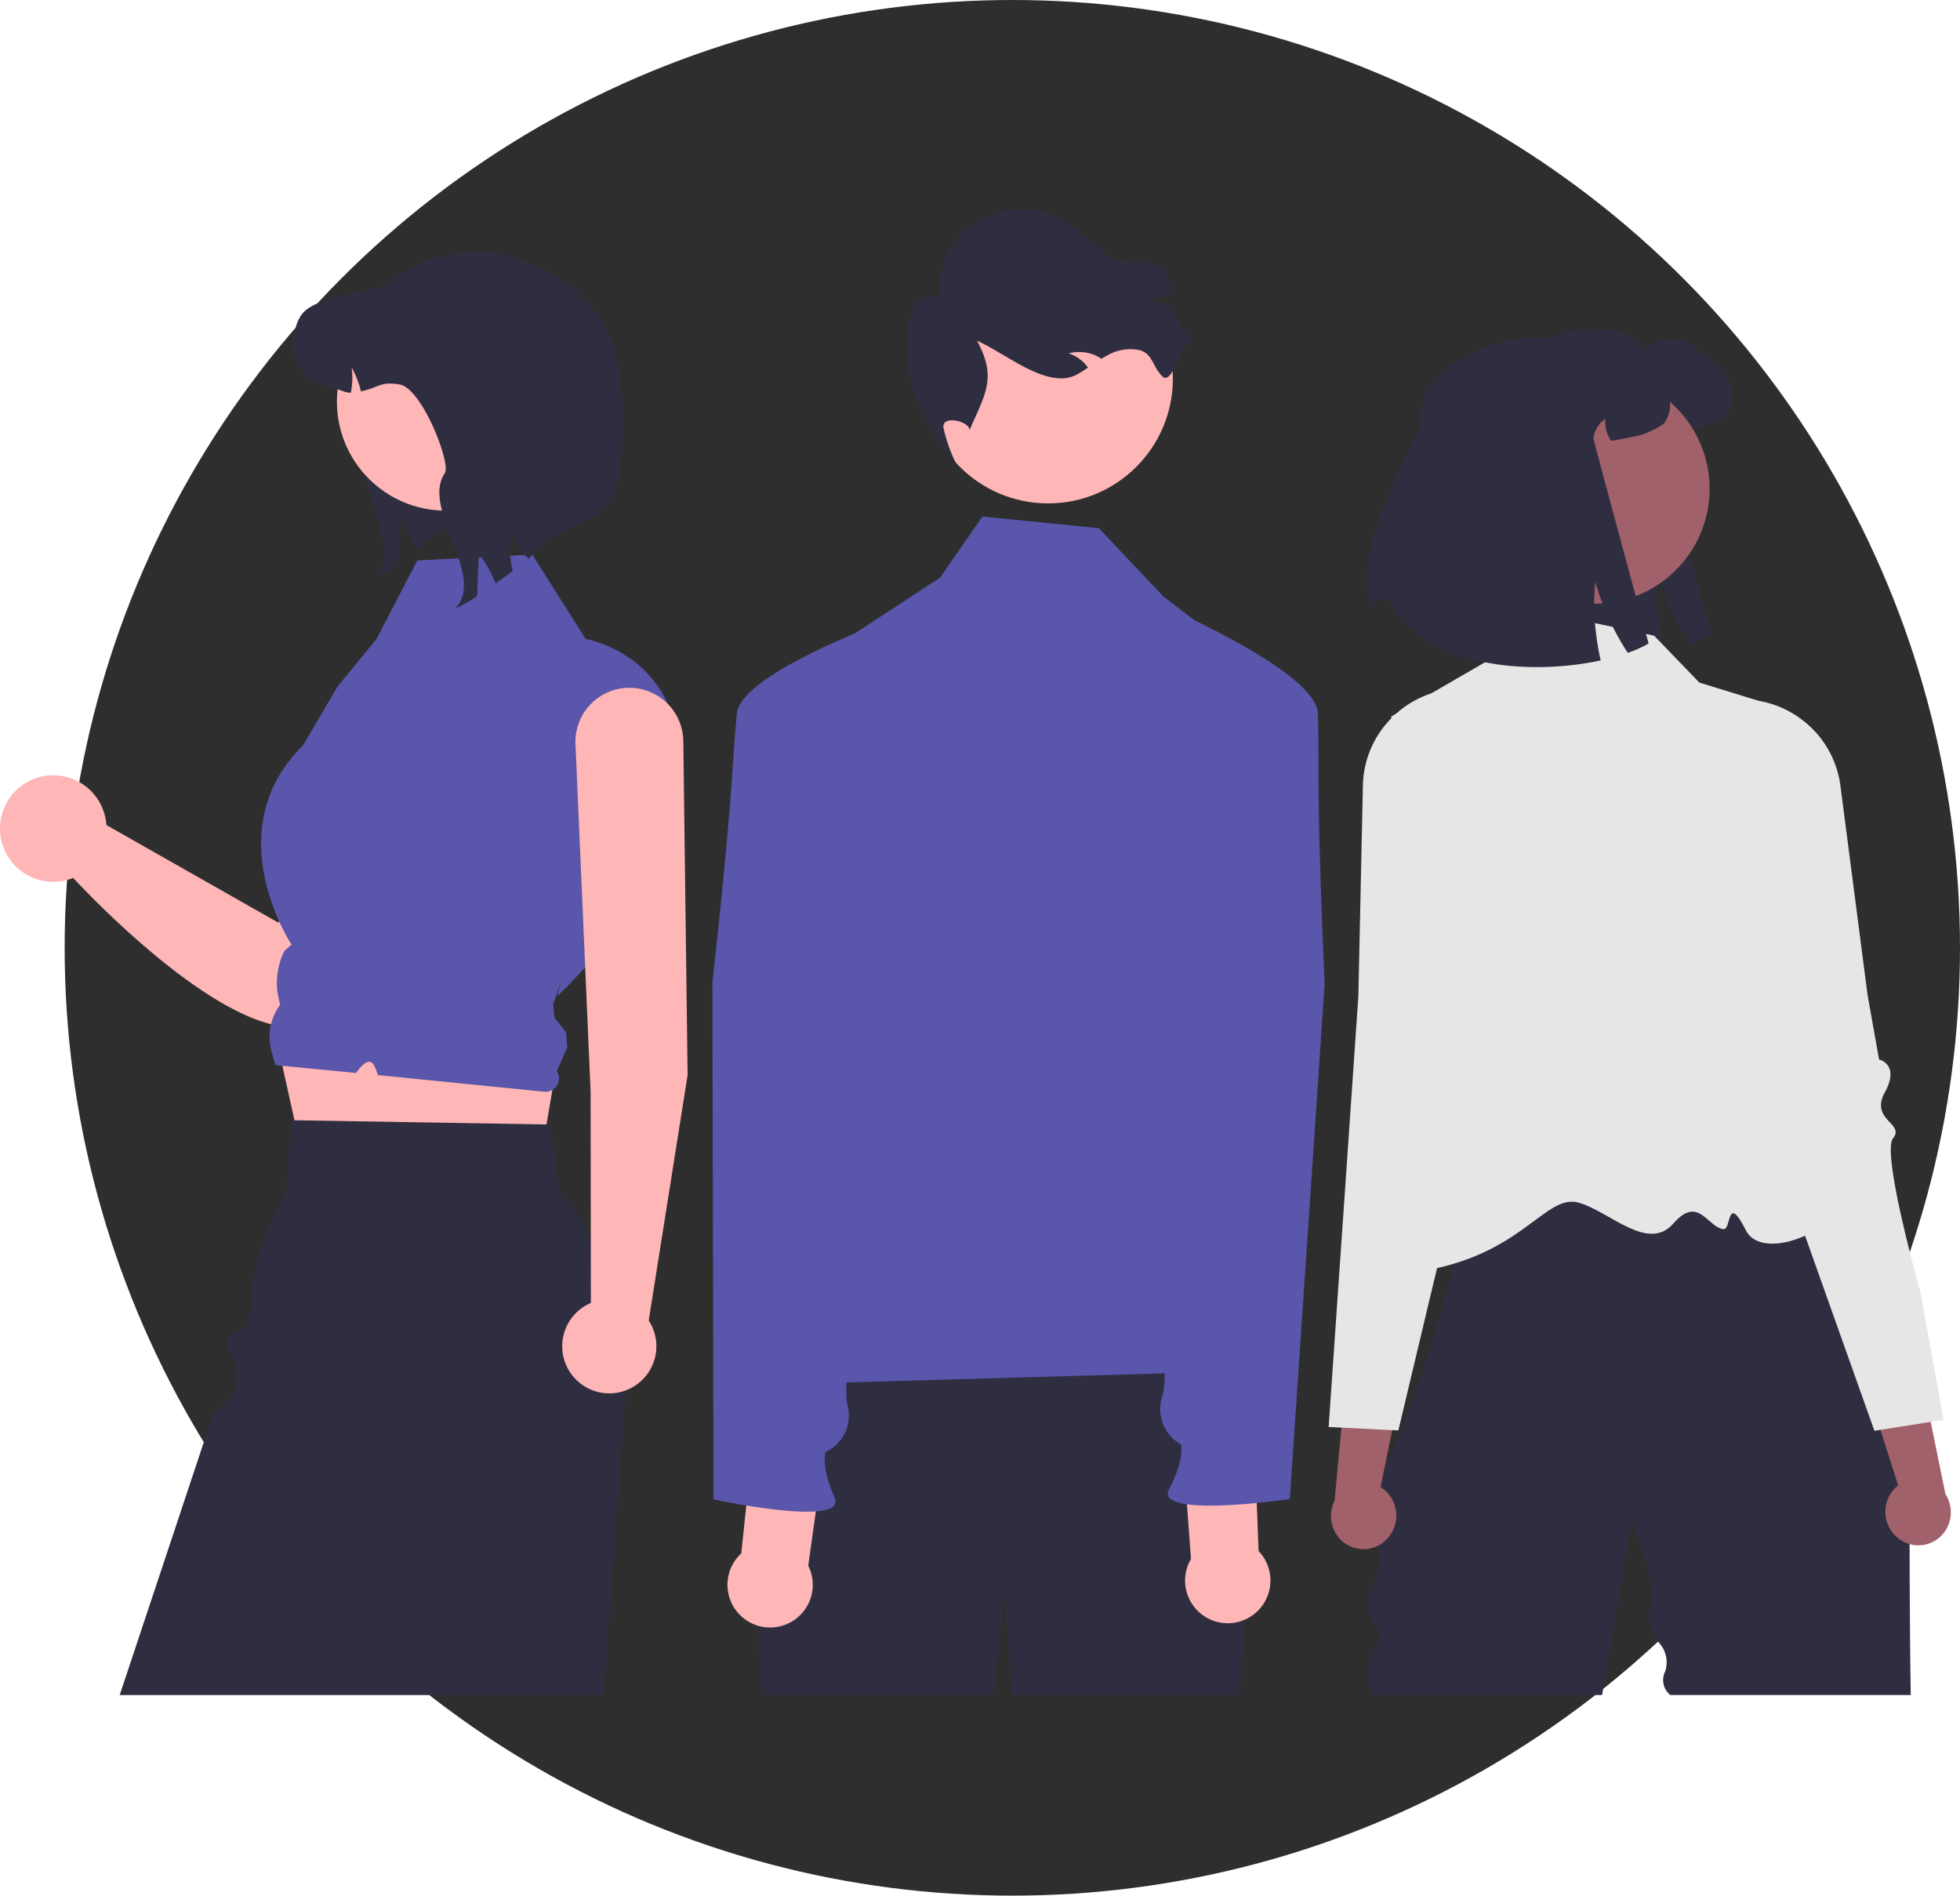
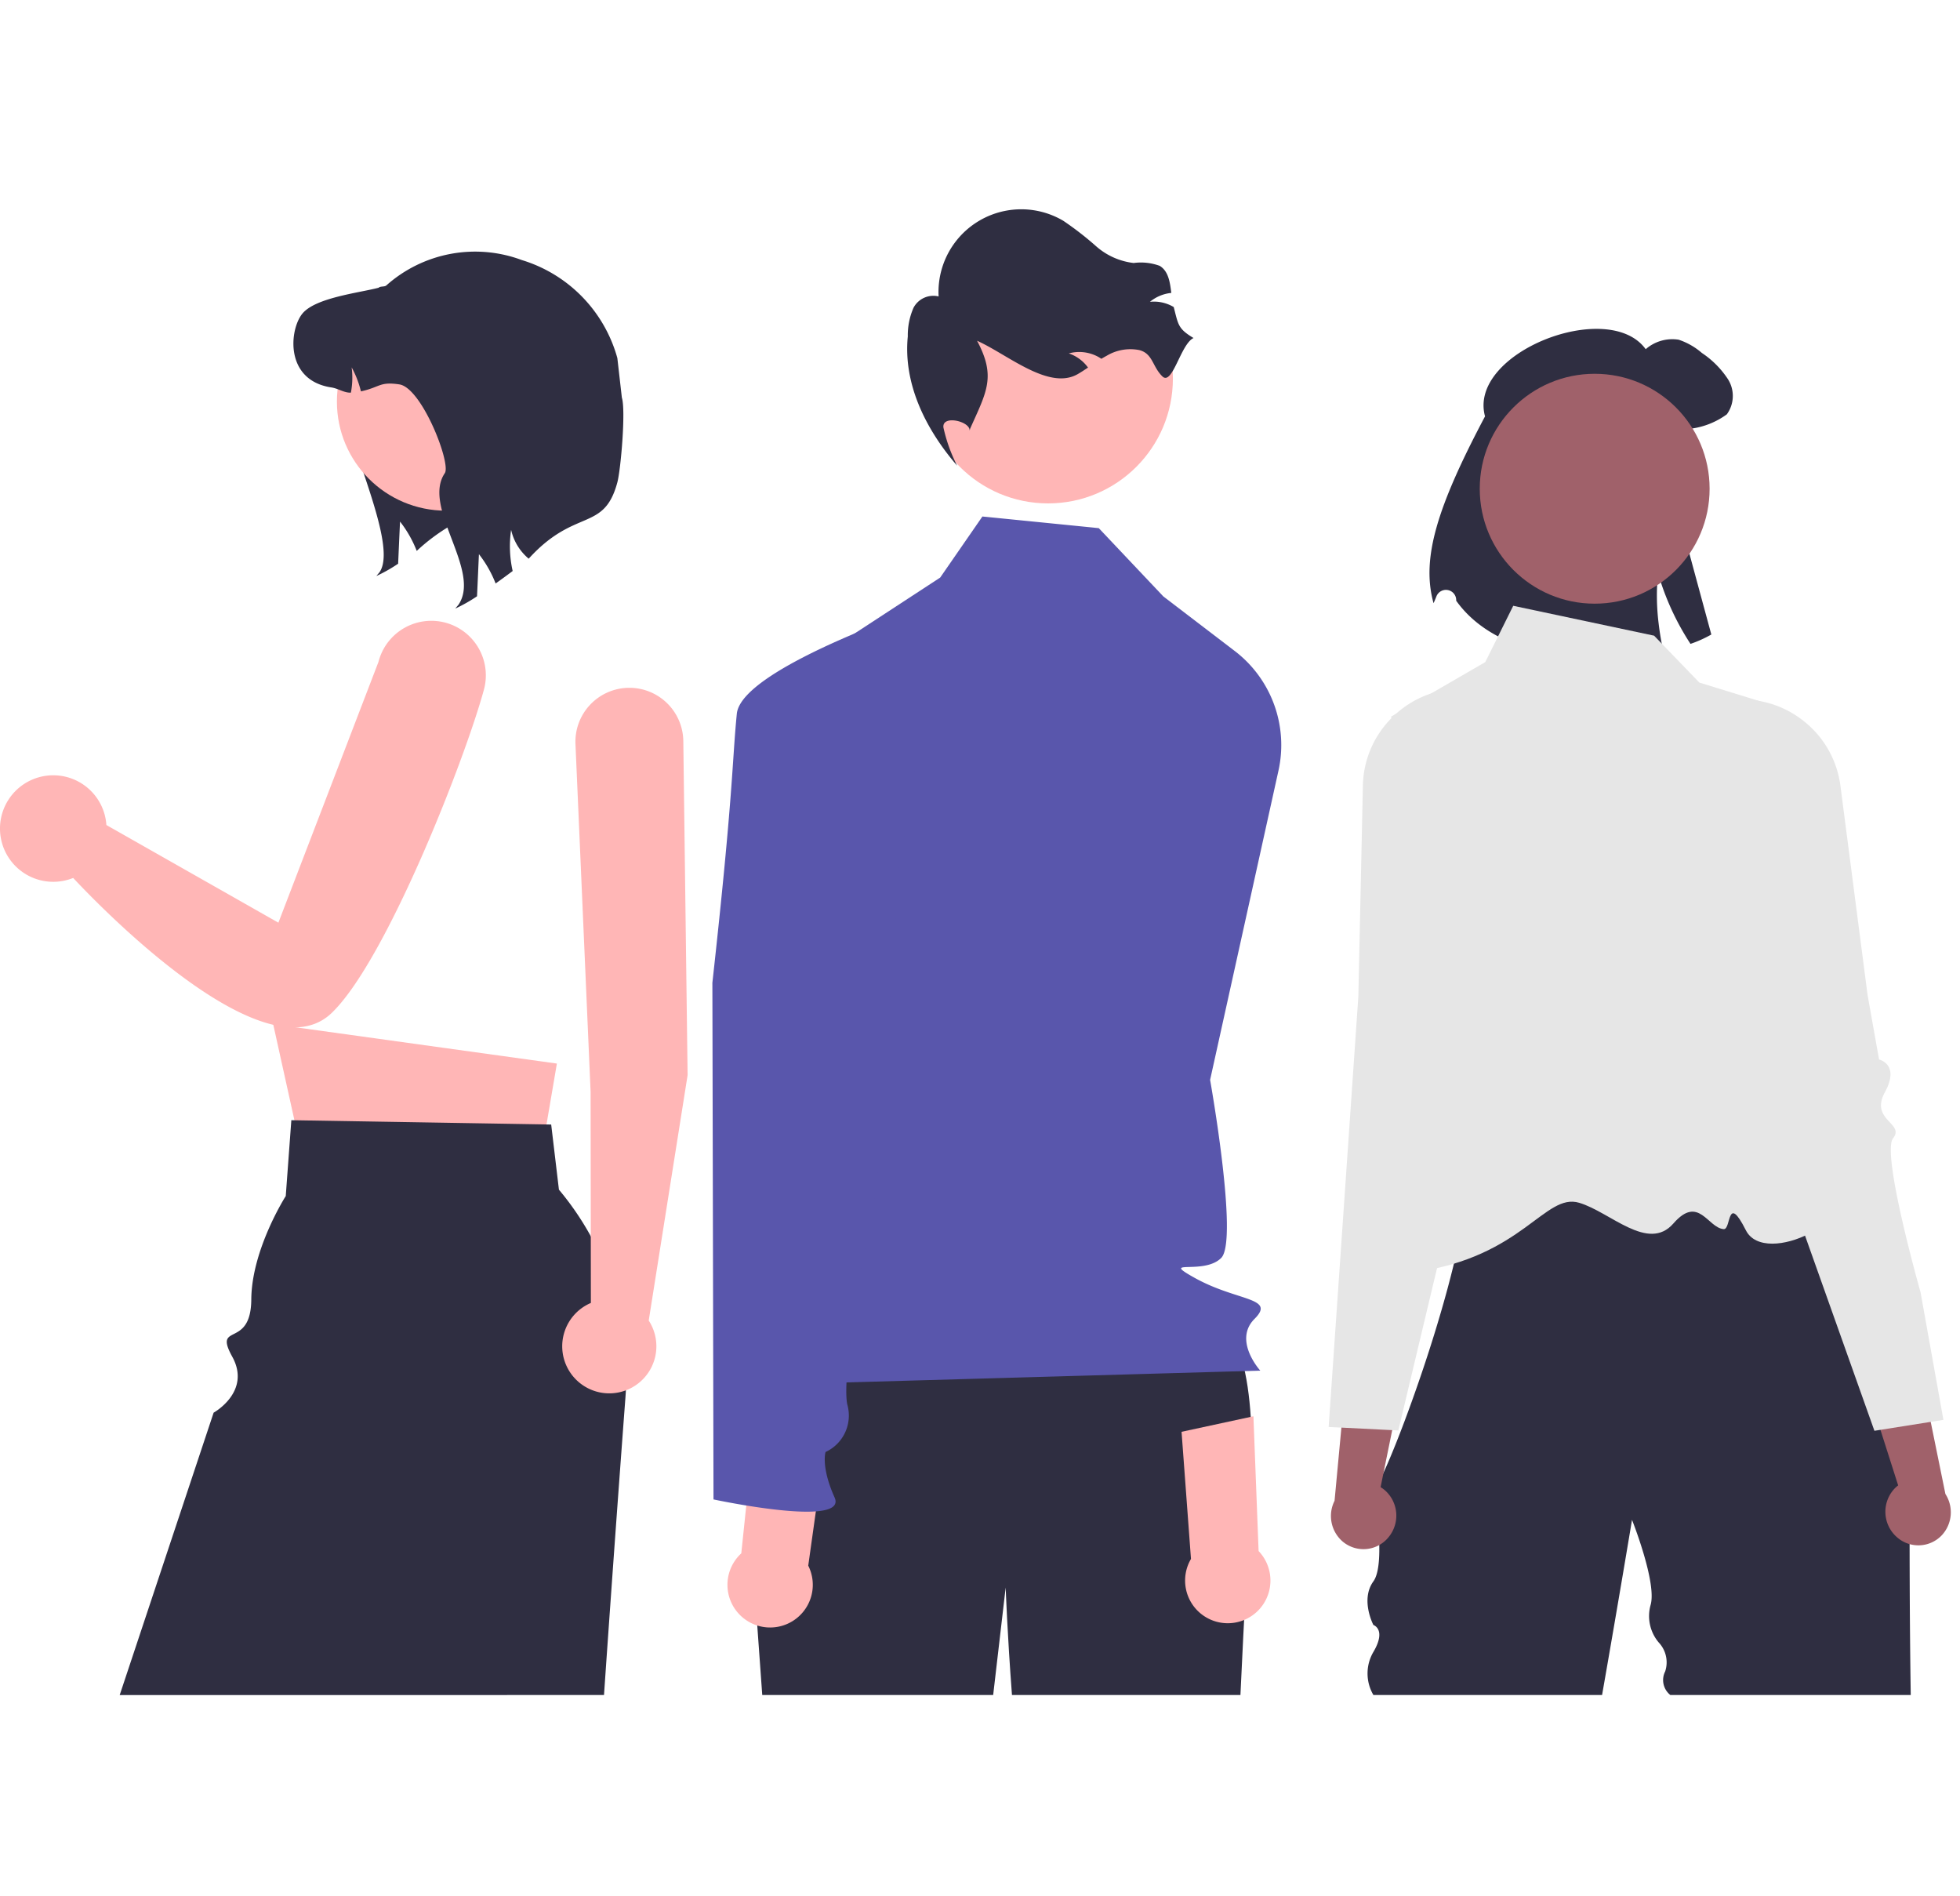
<svg xmlns="http://www.w3.org/2000/svg" width="159.253" height="154" viewBox="0 0 159.253 154">
  <g transform="translate(-242.747 -995)">
-     <circle cx="77" cy="77" r="77" transform="translate(248 995)" fill="#2e2e2e" />
    <g transform="translate(242.756 1012.124)">
      <path d="M799.568,189.349c-1.422-5.183,10.044-9.627,13.055-5.454a3.285,3.285,0,0,1,2.676-.772,5.537,5.537,0,0,1,1.889,1.078,7.463,7.463,0,0,1,2.122,2.137,2.54,2.54,0,0,1-.095,2.847,6.339,6.339,0,0,1-2.88,1.161c-.553.113-1.019.2-1.42.269a2.715,2.715,0,0,1-.473-1.795,2.2,2.2,0,0,0-.961,1.616c-.011.135,4.474,16.637,4.474,16.637a9.785,9.785,0,0,1-1.693.761,21.287,21.287,0,0,1-2.639-5.752,18.432,18.432,0,0,0,.051,4.1,22.559,22.559,0,0,0,.386,2.268c-5.33,1.15-13.346.772-16.834-4.121,0-.02,0-.04,0-.061a.833.833,0,0,0-1.609-.29c-.085.216-.162.4-.232.551C794.369,200.893,795.683,196.688,799.568,189.349Z" transform="translate(-678.916 -172.65)" fill="#2f2e41" />
      <path d="M770.941,679.207v.17A.73.73,0,0,1,770.941,679.207Z" transform="translate(-659.359 -575.615)" fill="#2f2e41" />
      <path d="M798.558,523.789a2.9,2.9,0,0,1,.413-.08Q798.731,523.748,798.558,523.789Z" transform="translate(-681.756 -449.529)" fill="#2f2e41" />
      <path d="M797.919,524.164l.121-.031C798,524.143,797.961,524.151,797.919,524.164Z" transform="translate(-681.238 -449.873)" fill="#2f2e41" />
      <path d="M812.56,564.92H793.024a1.553,1.553,0,0,1-.418-1.913,2.35,2.35,0,0,0-.512-2.342,3.322,3.322,0,0,1-.67-3.062c.518-1.808-1.511-6.911-1.511-6.911s-1.093,6.589-2.433,14.229H768.9a3.453,3.453,0,0,1,0-3.5c1.083-1.836,0-2.188,0-2.188s-1.083-2.054,0-3.546,0-7.583,0-7.583c.041.269.349-.22.824-1.247.723-1.562,1.828-4.371,2.944-7.632.8-2.327,1.6-4.888,2.275-7.392h0q.264-.987.5-1.955c.309-1.266.573-2.5.774-3.653a16.488,16.488,0,0,0,.245-6.018c-.277-1.157-.885-1.8-1.932-1.686.561-.093,1.384-.181,2.4-.264l.568-.046c7.56-.571,23.78-.9,23.78-.9l4.968,8.9,6.292,11.27S812.366,552.6,812.56,564.92Z" transform="translate(-657.318 -444.344)" fill="#2f2e41" />
      <path d="M794.625,303.611l-11.446-2.428-2.273,4.575-7.653,4.431s4.933,20.171,4.905,23.008c-.071,7.2-11.6,23.348-2.891,22.106s10.473-6.445,13.267-5.622c2.52.742,5.6,4.042,7.658,1.682s2.786.365,4.089.459c.619.045.246-2.981,1.8.094s9.818-1.064,7.018-3.864c-4.663-4.662-5.61-39.033-5.61-39.033l-5.19-1.6Z" transform="translate(-660.235 -269.093)" fill="#e6e6e6" />
      <path d="M757.391,632.2a2.748,2.748,0,0,0-.283-3.822,2.642,2.642,0,0,0-.353-.256l1.914-9.392-4.424-2.648-1.231,13.15a2.74,2.74,0,0,0,.632,3.285,2.622,2.622,0,0,0,3.7-.262Z" transform="translate(-644.589 -524.431)" fill="#a0616a" />
      <path d="M770.338,356.179c-.028-.3-.413-.439-.947-.628a5.855,5.855,0,0,1-1.513-.716c-1.182-.854-.716-1.746-.073-2.98.126-.24.256-.49.379-.749.364-.769-.215-3.94-1.725-9.427-.465-1.689-.464-2.882-.785-3.674s-.961-1.182-2.709-1.263a7.992,7.992,0,0,0-5.753,2.045c-.042.038-.087.078-.129.118q-.12.113-.235.23a7.986,7.986,0,0,0-2.321,5.49l-.008.351-.361,16.765-1.014,14.712-1.4,20.266,1.035.051,4.129.206.5.025,1.188-4.984,1.43-6,.526-2.2,1.63-6.835.761-3.194.465-1.95.189-.8.924-3.871c.021-.082,2.146-8.466,4.6-9.868C770.034,356.775,770.364,356.471,770.338,356.179Z" transform="translate(-643.799 -297.917)" fill="#e6e6e6" />
      <path d="M983.707,630.624a2.748,2.748,0,0,1-.129-3.83,2.638,2.638,0,0,1,.323-.292l-2.911-9.133,4.114-3.108L987.74,627.2a2.74,2.74,0,0,1-.275,3.334,2.622,2.622,0,0,1-3.706.137Z" transform="translate(-829.682 -522.954)" fill="#a0616a" />
      <path d="M916.027,389.6s-3.209-11.29-2.23-12.512-1.912-1.461-.666-3.737-.474-2.657-.474-2.657l-.933-5.233L910.056,352.6l-.051-.382-.485-3.74a8.008,8.008,0,0,0-3.158-5.413c-.044-.034-.089-.066-.134-.1q-.308-.222-.629-.411a7.994,7.994,0,0,0-5.316-1.01c-3.459.539-2.382,1.828-2.943,5.284-.911,5.618-1.148,8.833-.7,9.559.15.245.307.479.457.7.772,1.159,1.331,2,.247,2.973a5.91,5.91,0,0,1-1.427.873c-.509.247-.878.424-.873.727s.366.559,1.33.98c1.168.511,2.423,2.444,3.451,4.419a48.788,48.788,0,0,1,2.179,4.9l8.834,24.845,1.441,4.052.5-.079,4.082-.647,1.024-.162Z" transform="translate(-759.989 -301.744)" fill="#e6e6e6" />
      <circle cx="9.338" cy="9.338" r="9.338" transform="translate(120.223 13.242)" fill="#a0616a" />
-       <path d="M772.622,193.2c-1.422-5.183,10.044-9.627,13.055-5.454a3.285,3.285,0,0,1,2.676-.772,5.536,5.536,0,0,1,1.889,1.078,7.463,7.463,0,0,1,2.122,2.137,2.54,2.54,0,0,1-.095,2.847,6.339,6.339,0,0,1-2.88,1.161c-.553.113-1.019.2-1.42.269a2.715,2.715,0,0,1-.473-1.795,2.2,2.2,0,0,0-.961,1.616c-.011.135,4.474,16.637,4.474,16.637a9.784,9.784,0,0,1-1.693.761,21.288,21.288,0,0,1-2.639-5.752,18.428,18.428,0,0,0,.051,4.1,22.525,22.525,0,0,0,.386,2.268c-5.33,1.15-13.346.772-16.834-4.121,0-.02,0-.041,0-.061a.833.833,0,0,0-1.608-.29c-.085.216-.162.4-.232.551C767.423,204.743,768.737,200.538,772.622,193.2Z" transform="translate(-657.066 -175.772)" fill="#2f2e41" />
      <path d="M810.435,197.849" transform="translate(-691.387 -185.304)" fill="#2f2e41" />
      <path d="M332.351,190.979c-.174.4-5.524.361-5.769.721-1.889,2.78,4.921,14.608,3.032,17.391l-.263.314a12.437,12.437,0,0,0,1.77-1c.051-1.139.1-2.282.155-3.422a9.4,9.4,0,0,1,1.356,2.383,15.435,15.435,0,0,1,2.686-2.016,11.826,11.826,0,0,1,2.613-2.151Z" transform="translate(-298.781 -179.734)" fill="#2f2e41" />
      <path d="M218.455,308.35a4.431,4.431,0,0,0-6.713,2.621l-8.131,21.185-13.976-7.934a4.327,4.327,0,1,0-2.7,4.3c2.943,3.141,15.7,16.02,20.985,10.988,4.44-4.23,10.848-20.622,12.39-26.283A4.432,4.432,0,0,0,218.455,308.35Z" transform="translate(-181 -274.322)" fill="#ffb6b6" />
      <path d="M117.341,349.883l2.566,11.6,18.762,1.7,1.724-10.1Z" transform="translate(-95.154 -283.804)" fill="#ffb6b6" />
      <path d="M273.529,544.04c-.009.166-.019.331-.031.5-.18,2.4-.386,5.174-.608,8.211-.351,4.82-.744,10.307-1.14,16.049H232.4l7.632-22.94s3.082-1.7,1.513-4.547,1.518-.579,1.547-4.649,2.8-8.4,2.8-8.4l.454-6.163.259.005,20.48.341.374.007.629,5.291A23.392,23.392,0,0,1,273.529,544.04Z" transform="translate(-222.683 -448.221)" fill="#2f2e41" />
-       <path d="M305.838,279.654l9.339-.481,4.338,6.854s8.161,1.365,7.6,10.981-9.93,18.056-9.93,18.056l.4-1.372-.7,1.986.089,1.115.948,1.181.1,1.222-.84,1.933h0a1.1,1.1,0,0,1-1.047,1.683l-13.494-1.352c-.307-.845-.554-1.856-1.785-.173l-1.271-.123-5.284-.512-.311-1.133a4.389,4.389,0,0,1,.714-3.786h0a5.789,5.789,0,0,1,.335-4.347l.025-.051.561-.468s-6.139-9.223.908-16.17l2.829-4.809,3.165-3.861Z" transform="translate(-271.94 -251.246)" fill="#5956ac" />
      <circle cx="8.856" cy="8.856" r="8.856" transform="translate(27.366 6.651)" fill="#ffb6b6" />
      <path d="M326.159,174.126a4.265,4.265,0,0,1-1.428-2.344,9.163,9.163,0,0,0,.126,3.346c-.48.361-.945.7-1.385,1.013a9.406,9.406,0,0,0-1.356-2.383c-.054,1.139-.1,2.282-.155,3.422a12.434,12.434,0,0,1-1.77,1l.263-.314c1.889-2.784-3-7.907-1.111-10.687.53-.779-1.864-6.934-3.689-7.211-1.622-.245-1.554.224-3.126.566a7.867,7.867,0,0,0-.754-1.951,6.444,6.444,0,0,1-.061,2.055c-.559.022-1-.334-1.594-.425-3.8-.581-3.411-4.687-2.354-5.989s4.579-1.687,6.2-2.109c.148-.144.483-.054.631-.191a10.847,10.847,0,0,1,11.011-2.056,11.535,11.535,0,0,1,7.756,7.962l.366,3.212c.329,1.033-.085,5.838-.366,6.884C332.272,171.993,329.941,169.962,326.159,174.126Z" transform="translate(-283.211 -145.863)" fill="#2f2e41" />
      <path d="M432.682,367.876l-.349-27.153a4.383,4.383,0,0,0-4.383-4.314h0a4.383,4.383,0,0,0-4.377,4.616l1.227,28.194.023,17.163a3.825,3.825,0,1,0,4.7,1.43Z" transform="translate(-376.822 -297.656)" fill="#ffb6b6" />
      <path d="M543.083,621.327s-.539,9.7-.787,15.228H523.733c-.382-5.033-.511-8.731-.511-8.731l-1.016,8.731H503.443l-1.163-16.17,5.621-13.934s30.464-2.113,33.29.567S543.083,621.327,543.083,621.327Z" transform="translate(-441.518 -515.979)" fill="#2f2e41" />
      <circle cx="10.14" cy="10.14" r="10.14" transform="translate(75.01 3.492)" fill="#ffb6b6" />
      <path d="M593.958,141.335c-1.042.475-1.716,3.914-2.535,3.115s-.764-1.84-1.868-2.135a3.74,3.74,0,0,0-2.663.466c-.145.076-.286.159-.423.241-.091-.061-.181-.117-.277-.17a3.222,3.222,0,0,0-2.371-.267,3.161,3.161,0,0,1,1.562,1.151c-.272.182-.548.365-.83.527-2.355,1.359-5.706-1.6-8.185-2.706,1.553,2.914.788,4.12-.56,7.134l-.047.172c.077-.755-2.26-1.318-2.125-.255a12.8,12.8,0,0,0,1.115,3.1c-2.606-3.013-4.387-6.7-4.011-10.505a5.552,5.552,0,0,1,.469-2.336,1.824,1.824,0,0,1,2.034-.911,6.723,6.723,0,0,1,10.121-6.152,25.686,25.686,0,0,1,2.677,2.075,5.591,5.591,0,0,0,3.051,1.361,4.422,4.422,0,0,1,2.115.231c.714.431.836,1.334.943,2.2a3.218,3.218,0,0,0-1.734.722,3.149,3.149,0,0,1,1.9.407.2.2,0,0,1,.031.018C592.721,140.254,592.683,140.572,593.958,141.335Z" transform="translate(-496.989 -130.998)" fill="#2f2e41" />
      <path d="M508.668,333.381c8.635-10.107,5.718-22.962,2.291-35.939l.652-19.171a5.864,5.864,0,0,1,2.654-4.71l8.815-5.759,3.431-4.961,9.457.946,5.244,5.546,5.8,4.432a9.617,9.617,0,0,1,3.555,9.72l-5.555,25.123s2.323,13.024.906,14.462-5.071,0-2.174,1.615c3.477,1.938,6.638,1.58,4.878,3.339s.467,4.205.467,4.205Z" transform="translate(-446.698 -238.004)" fill="#5956ac" />
      <path d="M500.045,662.442l1.44-10.256-5.744-1.64-1.136,10.9a3.467,3.467,0,1,0,5.441,1Z" transform="translate(-434.383 -552.376)" fill="#ffb6b6" />
      <path d="M505.726,298.842s-16.35,5.321-16.739,9.215-.261,6.277-1.986,21.857l.091,41.969s10.961,2.347,9.837-.162-.732-3.69-.732-3.69a3.264,3.264,0,0,0,1.762-3.874c-.588-2.946,2.362-17.547,2.362-17.547l1.862-26.185Z" transform="translate(-429.128 -267.195)" fill="#5956ac" />
      <path d="M689.3,660.886l-.766-10.328,5.839-1.261.421,10.948a3.467,3.467,0,1,1-5.494.641Z" transform="translate(-592.54 -551.363)" fill="#ffb6b6" />
-       <path d="M661.99,293.078s15.967,6.379,16.1,10.289-.15,6.281.553,21.94l-2.834,41.873s-11.091,1.625-9.806-.805.972-3.634.972-3.634a3.264,3.264,0,0,1-1.5-3.981c.78-2.9-1.21-17.664-1.21-17.664l-.146-26.251Z" transform="translate(-571.02 -262.521)" fill="#5956ac" />
    </g>
  </g>
</svg>